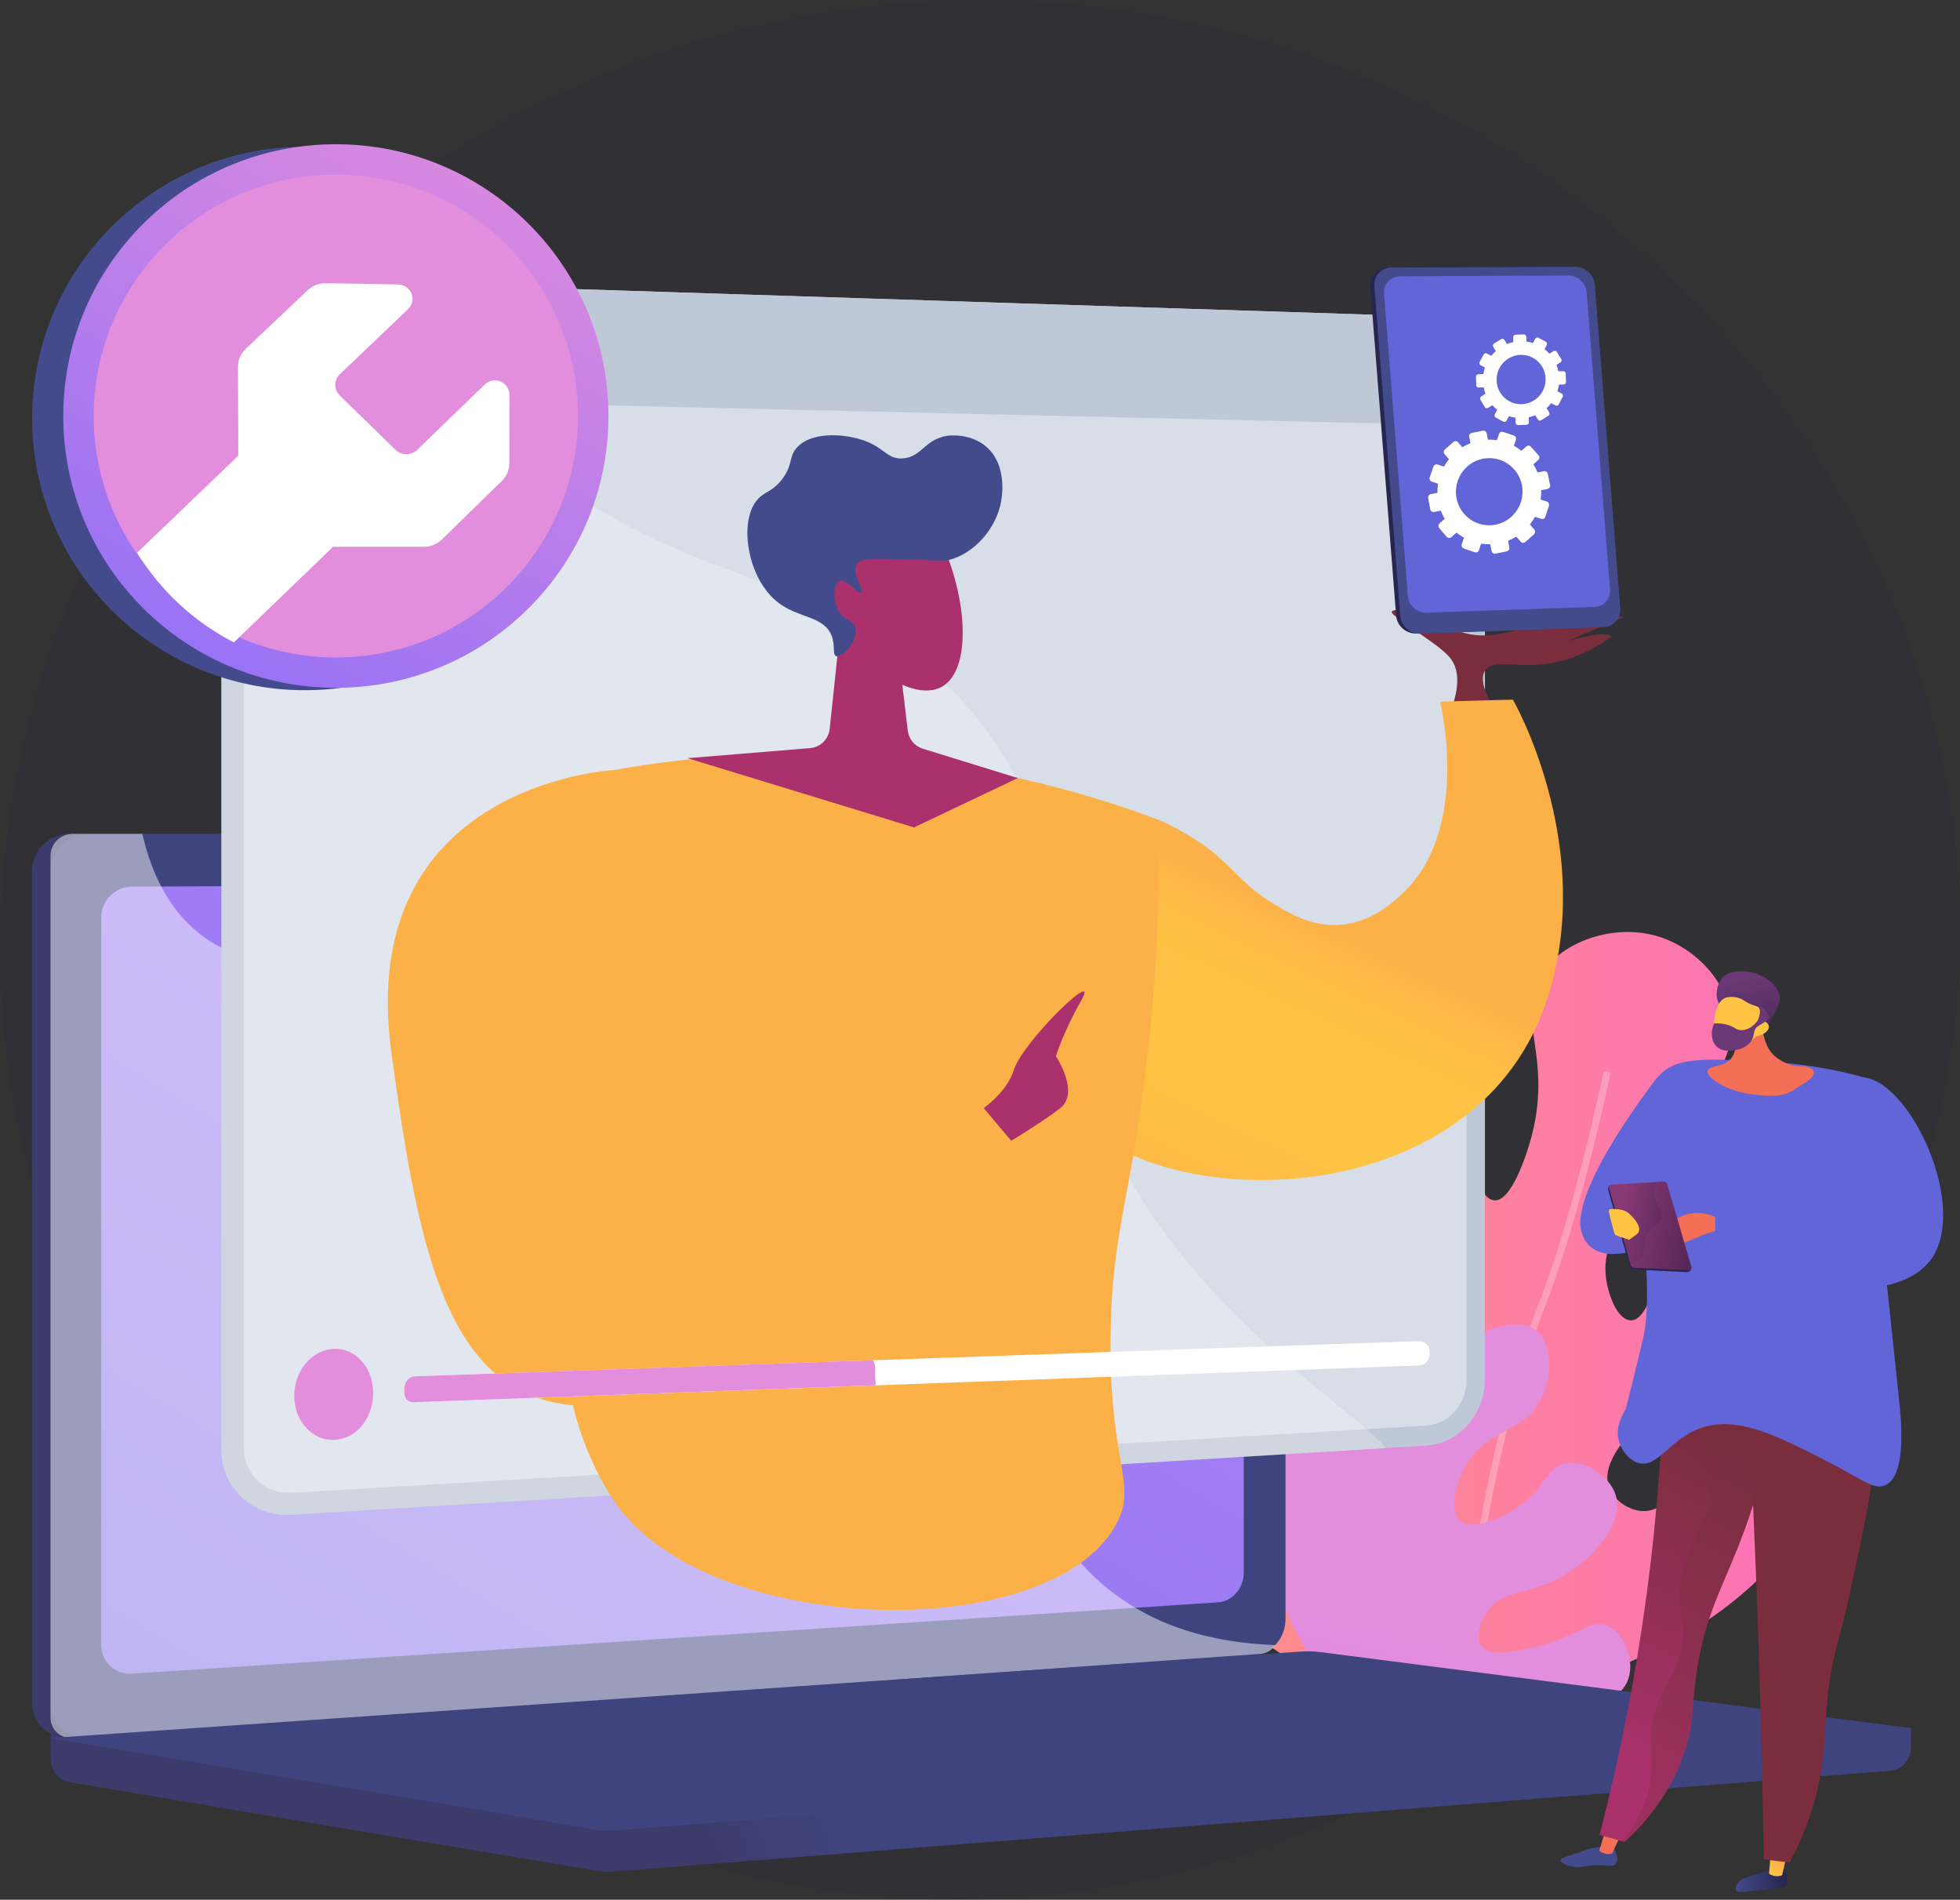
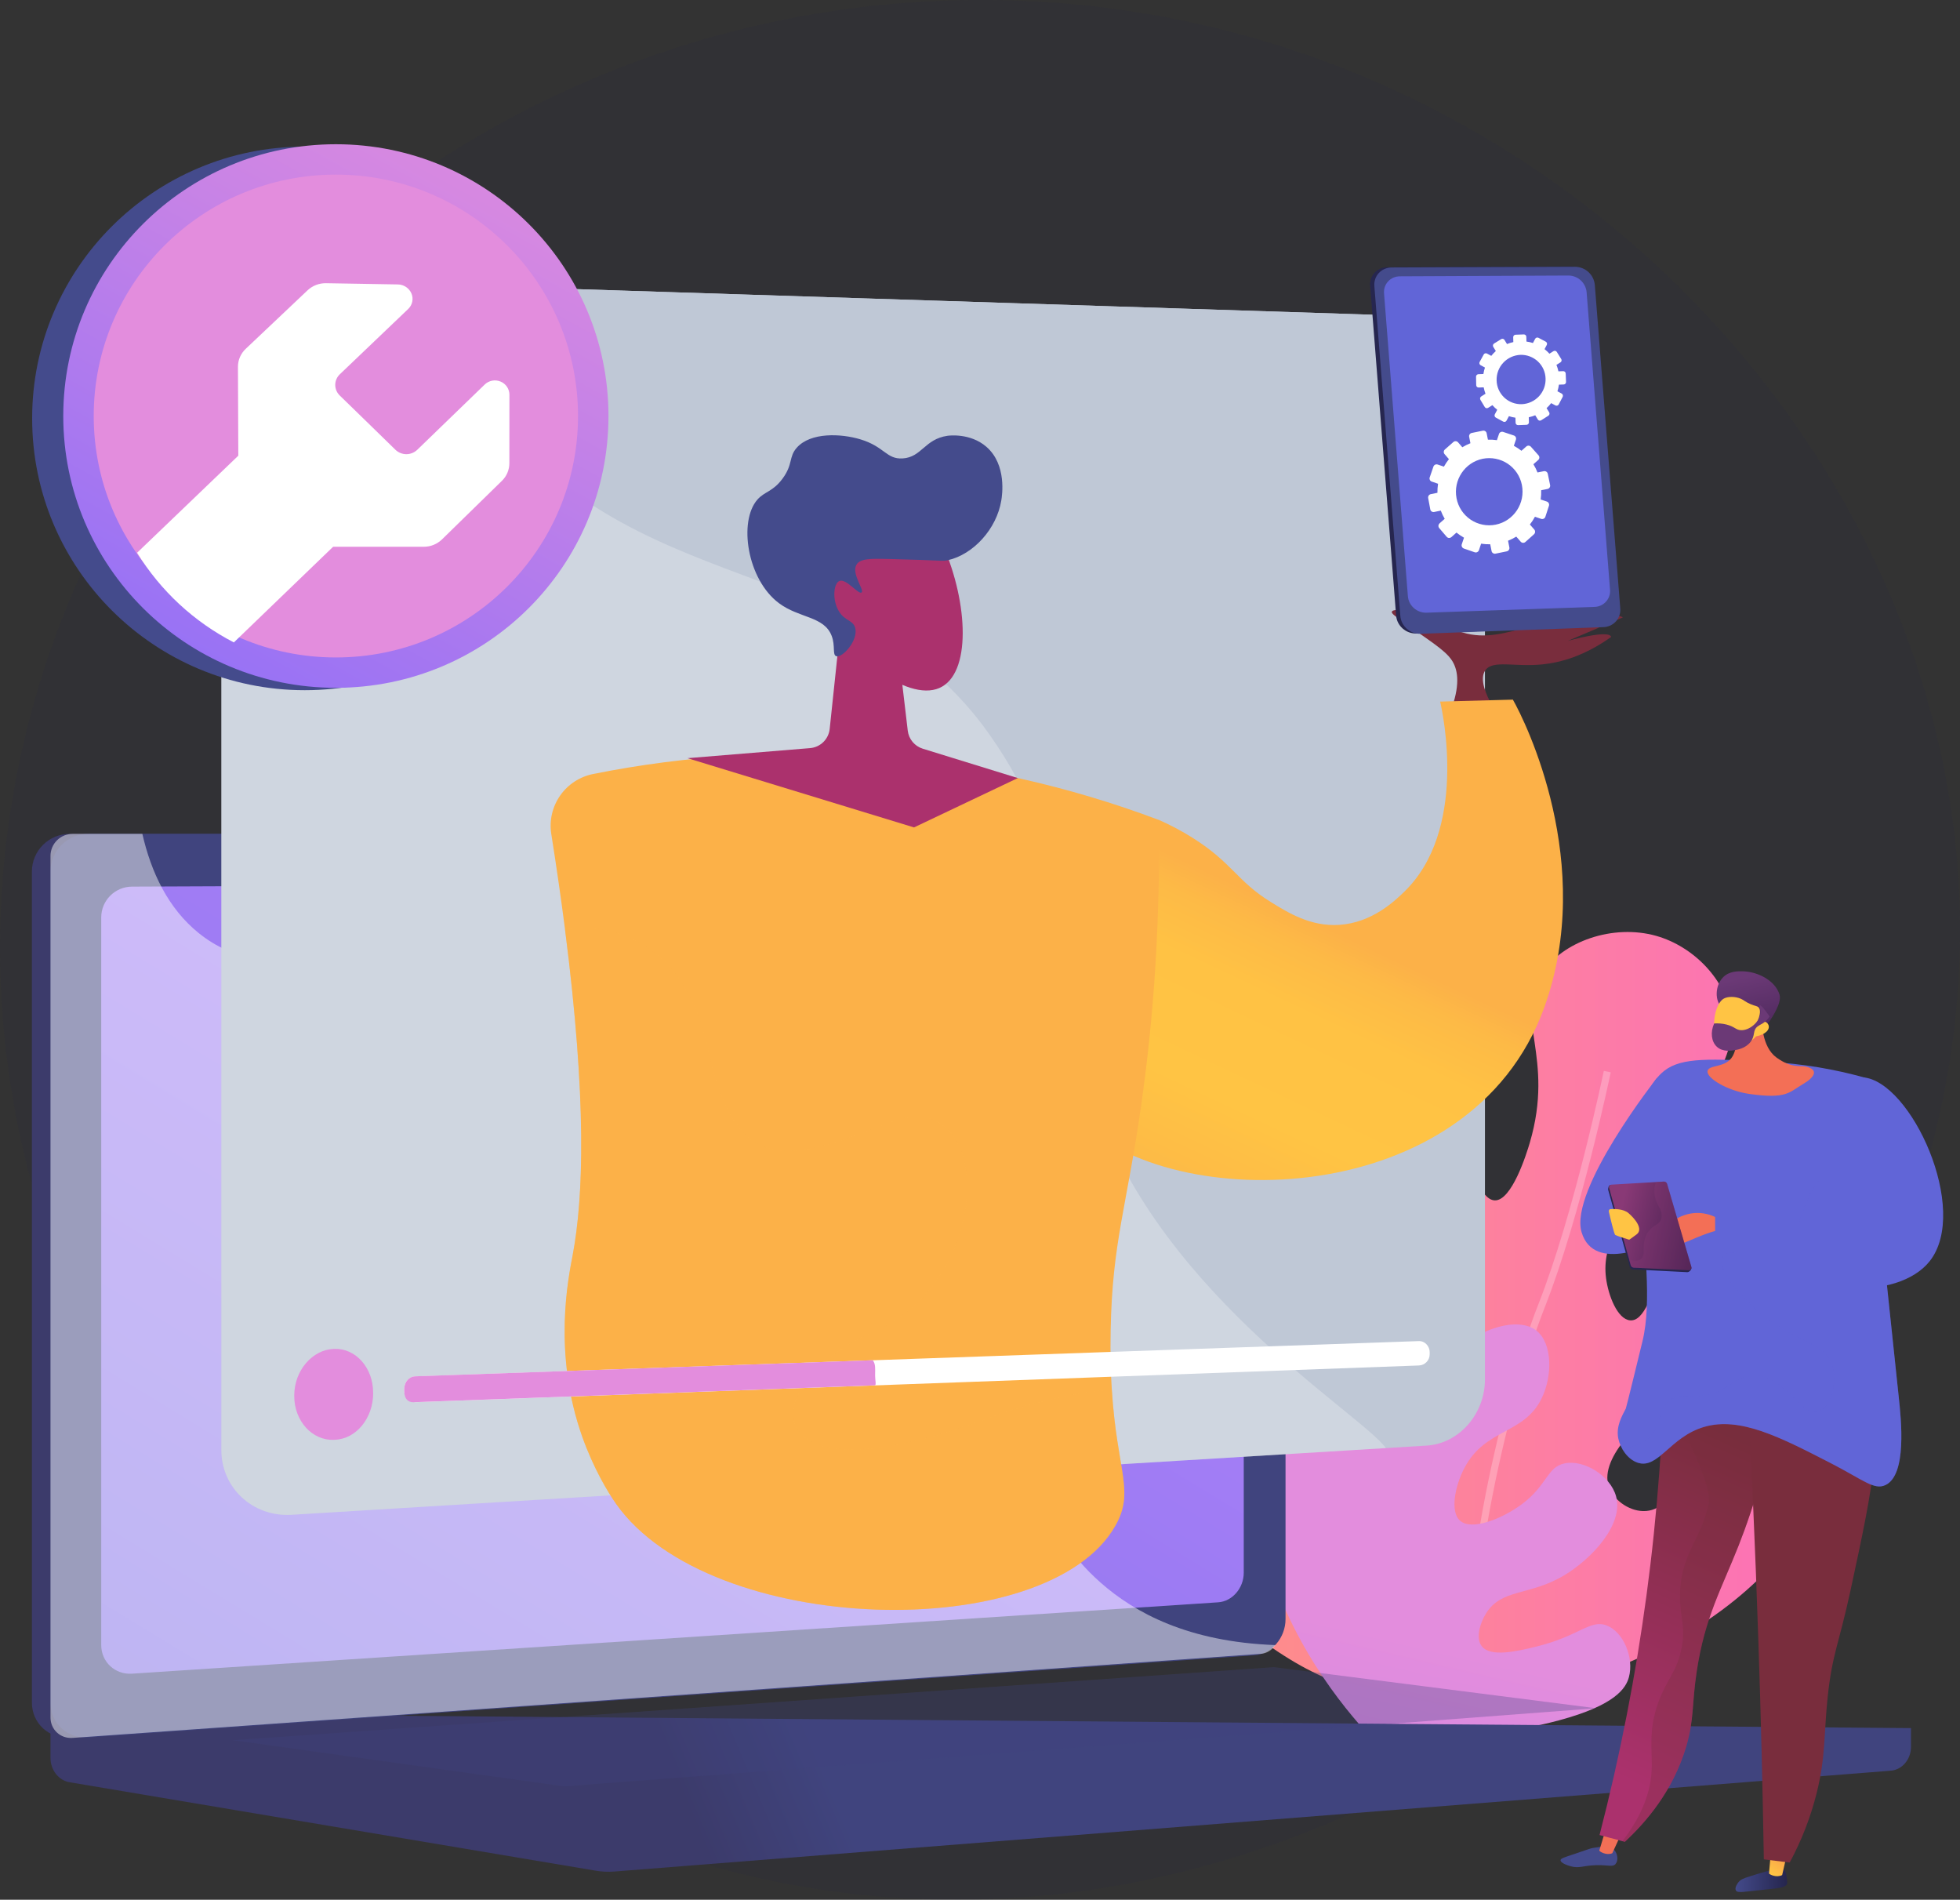
<svg xmlns="http://www.w3.org/2000/svg" width="97" height="94" viewBox="0 0 97 94" fill="none">
  <rect x="0" y="0" width="97" height="94" fill="#333333" stroke="none" />
  <path d="M50.009 0.021C25.177 -0.71 3.669 17.251 0.42 40.815C-3.133 66.581 16.421 89.763 40.484 93.477C70.413 98.095 99.444 71.377 96.838 42.392C94.874 20.554 75.251 0.764 50.009 0.021Z" fill="#26264F" fill-opacity="0.1" />
  <path d="M72.046 84.294C69.982 84.315 67.31 83.981 64.647 82.566C61.766 81.035 57.893 77.707 58.612 75.327C58.88 74.438 59.809 73.615 60.69 73.607C61.989 73.595 62.302 75.37 64.719 77.115C65.166 77.438 67.477 79.105 68.486 78.384C68.987 78.025 69.067 77.148 68.921 76.5C68.496 74.605 66.12 74.52 63.675 72.645C61.196 70.744 58.957 67.242 59.825 64.662C60.324 63.179 61.881 61.904 63 62.124C63.479 62.218 63.807 62.571 65.497 65.491C66.882 67.888 67.207 68.593 67.976 68.764C68.769 68.939 69.939 68.525 70.326 67.729C71.335 65.652 65.948 63.2 64.987 57.726C64.557 55.273 64.898 51.55 67.074 50.565C68.544 49.898 70.779 50.516 71.686 51.834C72.503 53.023 71.731 54.041 72.522 56.804C72.761 57.642 73.255 59.368 73.972 59.395C74.813 59.429 75.543 57.108 75.709 56.543C76.959 52.295 74.913 50.35 76.261 48.222C77.312 46.562 79.847 45.707 81.969 46.308C83.827 46.835 85.424 48.49 85.686 50.334C85.953 52.209 84.533 54.224 81.693 58.256C80.346 60.168 79.255 61.476 79.482 63.236C79.592 64.095 80.044 65.276 80.673 65.331C82.061 65.454 82.24 59.91 85.402 58.775C87.02 58.194 89.156 58.862 90.194 60.27C91.466 61.995 90.956 64.647 89.685 66.131C88.028 68.067 86.043 66.885 82.795 69.097C81.354 70.077 79.132 72.088 79.614 73.544C79.824 74.178 80.562 74.751 81.317 74.769C83.008 74.809 83.315 72.024 85.9 70.581C87.762 69.541 90.452 69.396 91.187 70.429C92.225 71.888 89.344 75.668 87.785 77.364C85.899 79.415 81.373 83.387 72.046 84.294Z" fill="url(#paint0_linear)" />
  <g opacity="0.5">
    <path opacity="0.5" d="M72.785 83.35C72.101 78.782 74.308 69.165 76.128 64.551C77.902 60.055 79.358 53.058 79.373 52.988L79.715 53.058C79.7 53.129 78.238 60.154 76.453 64.678C74.647 69.257 72.454 78.787 73.13 83.299L72.785 83.35Z" fill="white" />
  </g>
  <path d="M67.271 85.322C65.536 83.325 62.927 79.674 62.058 74.557C61.7 72.448 61.001 68.329 63.225 64.524C64.334 62.628 66.787 59.751 68.674 60.349C69.888 60.734 70.781 62.531 70.578 63.976C70.373 65.434 69.176 65.674 68.074 68.215C67.667 69.155 67.204 70.257 67.686 70.813C68.088 71.278 69.078 71.281 69.788 70.915C71.254 70.165 70.609 68.319 72.132 66.818C73.215 65.751 75.124 65.124 76.036 65.838C76.828 66.457 76.845 68.068 76.295 69.192C75.415 70.992 73.516 70.658 72.476 72.631C72.014 73.508 71.746 74.793 72.259 75.245C72.844 75.761 74.374 75.133 75.326 74.42C76.584 73.479 76.554 72.599 77.421 72.411C78.388 72.201 79.694 73.02 79.977 74.03C80.374 75.445 78.743 77.154 77.402 77.953C75.685 78.976 74.306 78.589 73.535 79.846C73.252 80.307 73.022 81.039 73.324 81.445C73.755 82.022 75.097 81.699 75.988 81.484C78.157 80.962 78.69 80.114 79.513 80.428C80.346 80.747 80.876 82.03 80.614 82.988C80.469 83.519 79.964 84.368 77.156 85.122C75.19 85.653 71.858 86.199 67.271 85.322Z" fill="url(#paint1_linear)" />
  <path d="M94.575 85.507L2.499 84.757V86.979C2.499 87.582 2.901 88.095 3.444 88.186L29.481 92.562C29.789 92.614 30.103 92.628 30.415 92.603L93.574 87.614C94.138 87.569 94.574 87.055 94.574 86.435V85.507H94.575Z" fill="url(#paint2_linear)" />
  <path d="M61.161 81.903L3.451 85.969C2.419 86.041 1.579 85.269 1.579 84.242V43.119C1.58 42.625 1.778 42.152 2.129 41.804C2.48 41.455 2.956 41.26 3.451 41.261H61.161C62.012 41.261 62.7 42.013 62.7 42.941V80.115C62.699 81.043 62.012 81.844 61.161 81.903Z" fill="url(#paint3_linear)" />
  <path d="M62.082 81.903L4.371 85.969C3.338 86.041 2.499 85.268 2.499 84.242V43.119C2.5 42.625 2.698 42.152 3.049 41.804C3.4 41.455 3.876 41.26 4.371 41.261H62.082C62.932 41.261 63.621 42.013 63.621 42.941V80.115C63.619 81.043 62.931 81.844 62.082 81.903Z" fill="url(#paint4_linear)" />
  <path d="M60.284 79.283L6.533 82.814C5.693 82.869 5.01 82.234 5.01 81.396V45.393C5.01 44.99 5.171 44.604 5.456 44.319C5.742 44.033 6.129 43.872 6.533 43.87L60.284 43.648C60.986 43.645 61.553 44.262 61.553 45.025V77.817C61.553 78.581 60.986 79.237 60.284 79.283Z" fill="url(#paint5_linear)" />
  <path d="M35.264 42.386C35.264 42.768 34.967 43.078 34.6 43.079C34.233 43.08 33.935 42.773 33.935 42.388C33.935 42.003 34.233 41.695 34.6 41.694C34.967 41.694 35.264 42.003 35.264 42.386Z" fill="white" />
  <g style="mix-blend-mode:soft-light" opacity="0.48">
    <path d="M48.176 70.625C43.727 68.239 40.229 71.262 36.855 68.279C34.808 66.472 35.813 65.122 33.294 62.42C30.505 59.426 28.689 60.433 25.886 57.739C22.341 54.332 24.114 51.682 21.06 49.236C17.356 46.27 13.362 49.015 9.836 46.17C8.315 44.943 7.481 43.158 7.045 41.261H3.594C3.303 41.261 3.025 41.375 2.82 41.58C2.614 41.785 2.499 42.062 2.499 42.352V84.979C2.499 85.581 2.99 86.036 3.594 85.992L62.409 81.831C62.698 81.81 62.954 81.642 63.118 81.399C58.812 81.242 56.167 79.803 54.477 78.316C51.171 75.407 51.743 72.538 48.176 70.625Z" fill="white" />
  </g>
-   <path d="M64.38 81.719L2.499 85.998L29.481 90.532C29.79 90.584 30.103 90.598 30.415 90.573L94.575 85.507L65.365 81.749C65.039 81.707 64.709 81.697 64.38 81.719Z" fill="url(#paint6_linear)" />
  <path style="mix-blend-mode:multiply" opacity="0.3" d="M11.528 86.106L63.047 82.49L78.992 84.525L27.917 88.39L11.528 86.106Z" fill="url(#paint7_linear)" />
  <path d="M70.608 15.659L14.437 13.853C12.518 13.792 10.955 15.273 10.955 17.162V71.743C10.955 73.632 12.518 75.069 14.437 74.952L70.608 71.528C72.203 71.431 73.49 69.966 73.49 68.255V18.848C73.49 17.138 72.203 15.71 70.608 15.659Z" fill="#BFC8D6" />
-   <path d="M14.437 73.865C13.132 73.942 12.07 72.965 12.07 71.681V17.192C12.07 15.909 13.131 14.9 14.437 14.94L70.608 16.653C71.695 16.687 72.573 17.658 72.573 18.824V68.307C72.573 69.473 71.695 70.471 70.608 70.535L14.437 73.865Z" fill="#D8DEE8" />
  <path d="M70.608 15.659L14.437 13.853C12.518 13.792 10.955 15.273 10.955 17.162V19.617L73.49 21.07V18.848C73.49 17.138 72.203 15.71 70.608 15.659Z" fill="#BFC8D6" />
-   <path d="M17.139 17.001C17.139 17.146 17.109 17.29 17.052 17.424C16.995 17.558 16.911 17.679 16.806 17.779C16.701 17.88 16.576 17.959 16.44 18.011C16.304 18.062 16.158 18.086 16.012 18.081C15.389 18.065 14.884 17.553 14.884 16.939C14.884 16.793 14.913 16.649 14.971 16.515C15.028 16.381 15.112 16.26 15.217 16.159C15.323 16.058 15.448 15.979 15.584 15.928C15.721 15.876 15.867 15.853 16.012 15.858C16.636 15.877 17.139 16.388 17.139 17.001Z" fill="white" />
  <path d="M21.064 17.108C21.065 17.253 21.036 17.395 20.98 17.528C20.923 17.661 20.841 17.781 20.737 17.881C20.633 17.982 20.51 18.06 20.375 18.112C20.24 18.163 20.096 18.188 19.952 18.183C19.654 18.174 19.372 18.051 19.163 17.839C18.955 17.628 18.837 17.343 18.835 17.047C18.835 16.902 18.863 16.759 18.92 16.626C18.976 16.493 19.059 16.373 19.164 16.273C19.268 16.172 19.391 16.094 19.527 16.043C19.662 15.991 19.807 15.968 19.951 15.973C20.248 15.982 20.53 16.106 20.737 16.318C20.945 16.529 21.062 16.813 21.064 17.108Z" fill="white" />
  <path d="M24.943 17.215C24.944 17.358 24.916 17.5 24.86 17.631C24.805 17.763 24.723 17.883 24.621 17.982C24.518 18.082 24.396 18.16 24.262 18.212C24.128 18.263 23.986 18.287 23.842 18.283C23.548 18.273 23.268 18.151 23.062 17.94C22.857 17.73 22.741 17.448 22.739 17.154C22.738 17.011 22.767 16.869 22.822 16.738C22.878 16.605 22.959 16.486 23.062 16.386C23.166 16.287 23.288 16.209 23.422 16.157C23.556 16.106 23.699 16.082 23.842 16.087C24.137 16.097 24.415 16.22 24.621 16.43C24.826 16.64 24.941 16.922 24.943 17.215Z" fill="white" />
  <g style="mix-blend-mode:soft-light" opacity="0.5">
    <g style="mix-blend-mode:soft-light" opacity="0.5">
      <path d="M49.01 36.404C42.462 27.028 31.064 30.084 23.811 19.648C22.5 17.76 21.609 15.838 20.998 14.064L14.437 13.853C12.518 13.792 10.955 15.273 10.955 17.162V71.743C10.955 73.632 12.518 75.069 14.437 74.952L68.586 71.652C67.366 69.923 56.701 63.606 53.934 53.651C51.399 44.529 52.948 42.042 49.01 36.404Z" fill="white" />
    </g>
  </g>
  <path d="M82.815 53.186L81.989 53.351C81.989 53.351 77.652 58.868 78.272 60.968C78.891 63.068 81.989 61.461 81.989 61.461L82.815 53.186Z" fill="url(#paint8_linear)" />
  <path d="M88.259 92.469C88.398 92.581 88.424 92.864 88.441 93.048C88.448 93.13 88.452 93.171 88.443 93.201C88.374 93.413 87.964 93.435 87.314 93.501C86.291 93.606 85.987 93.686 85.907 93.535C85.832 93.393 86.013 93.16 86.034 93.135C86.143 92.998 86.278 92.946 86.539 92.862C87.022 92.704 87.348 92.617 87.447 92.589C88.064 92.424 88.168 92.394 88.259 92.469Z" fill="url(#paint9_linear)" />
  <path d="M87.65 91.537L87.548 92.699C87.577 92.755 87.924 92.923 88.198 92.779L88.461 91.637L87.65 91.537Z" fill="url(#paint10_linear)" />
  <path d="M79.893 91.541C80.06 91.725 80.099 92.064 79.953 92.231C79.808 92.397 79.596 92.272 78.987 92.29C78.334 92.309 78.164 92.463 77.721 92.341C77.542 92.291 77.226 92.171 77.231 92.044C77.236 91.955 77.397 91.908 77.934 91.729C78.698 91.474 78.695 91.46 78.858 91.433C79.264 91.368 79.673 91.3 79.893 91.541Z" fill="url(#paint11_linear)" />
  <path d="M79.477 90.483L79.149 91.567C79.174 91.626 79.507 91.82 79.792 91.697L80.278 90.644L79.477 90.483Z" fill="url(#paint12_linear)" />
  <path d="M82.382 66.724C82.33 70.804 82.031 74.877 81.487 78.922C80.949 82.923 80.172 86.889 79.161 90.798L80.413 91.134C81.474 90.149 82.808 88.6 83.453 86.41C83.853 85.051 83.72 84.353 83.974 82.681C84.377 80.02 85.196 78.624 86.042 76.48C86.803 74.551 87.701 71.72 88.183 67.937L82.382 66.724Z" fill="url(#paint13_linear)" />
  <path style="mix-blend-mode:multiply" opacity="0.3" d="M82.072 84.23C82.491 83.077 83.001 82.721 83.228 81.513C83.426 80.458 83.154 80.115 83.145 79.042C83.128 76.902 84.195 76.194 84.55 74.431C84.742 73.476 83.483 71.062 82.326 68.976C82.353 68.207 82.371 67.456 82.381 66.722L88.181 67.935C87.699 71.72 86.8 74.55 86.04 76.478C85.194 78.626 84.376 80.019 83.972 82.68C83.718 84.35 83.851 85.05 83.451 86.409C82.806 88.598 81.47 90.148 80.411 91.132L80.293 91.1C81.361 89.713 81.692 88.535 81.739 87.604C81.79 86.644 81.548 85.671 82.072 84.23Z" fill="url(#paint14_linear)" />
  <path d="M86.401 67.152C86.657 71.789 86.865 76.511 87.026 81.319C87.146 84.926 87.234 88.487 87.292 92.001L88.571 92.159C89.157 91.075 89.605 89.922 89.905 88.727C90.36 86.907 90.255 85.827 90.454 83.941C90.679 81.827 91.004 81.365 91.581 78.696C92.751 73.281 93.335 70.573 92.03 68.888C91.608 68.341 90.28 66.969 86.401 67.152Z" fill="url(#paint15_linear)" />
  <path d="M92.308 53.327C90.774 52.897 89.199 52.635 87.609 52.545C84.69 52.381 83.231 52.306 82.373 52.977C79.716 55.051 82.234 62.465 81.287 66.361C80.49 69.639 80.461 69.696 80.461 69.696C80.273 70.062 79.968 70.571 80.089 71.178C80.185 71.656 80.547 72.203 81.04 72.371C82.062 72.722 82.647 71.092 84.344 70.601C86.116 70.087 88.1 71.108 90.607 72.398C92.203 73.219 92.748 73.743 93.307 73.483C94.384 72.982 94.089 70.239 93.968 69.119C93.491 64.668 92.953 59.456 92.308 53.327Z" fill="url(#paint16_linear)" />
  <path d="M84.983 60.885C85.061 60.868 85.198 60.356 84.859 60.205C83.331 59.526 82.148 60.871 81.99 61.285L81.832 61.699C81.832 61.699 82.591 61.758 83.063 61.6C83.536 61.443 84.356 61.024 84.983 60.885Z" fill="url(#paint17_linear)" />
  <path d="M80.808 62.811L83.497 62.947C83.6 62.953 83.723 62.825 83.698 62.739L82.442 58.688C82.43 58.654 82.408 58.625 82.378 58.605C82.348 58.586 82.312 58.577 82.277 58.58L79.698 58.636C79.614 58.641 79.568 58.806 79.591 58.887L80.659 62.697C80.67 62.729 80.689 62.757 80.716 62.777C80.743 62.797 80.775 62.809 80.808 62.811Z" fill="url(#paint18_linear)" />
  <path d="M80.856 62.725L83.559 62.851C83.661 62.856 83.734 62.783 83.708 62.695L82.502 58.573C82.49 58.539 82.468 58.51 82.438 58.49C82.407 58.47 82.372 58.462 82.336 58.465L79.754 58.617C79.734 58.618 79.715 58.624 79.697 58.633C79.68 58.643 79.665 58.656 79.654 58.672C79.642 58.688 79.635 58.707 79.632 58.726C79.628 58.746 79.63 58.766 79.635 58.785L80.706 62.608C80.716 62.64 80.736 62.669 80.763 62.69C80.79 62.711 80.823 62.723 80.856 62.725Z" fill="url(#paint19_linear)" />
  <path style="mix-blend-mode:multiply" opacity="0.3" d="M82.222 60.267C82.142 60.642 81.804 60.562 81.528 61.015C81.178 61.591 81.513 62.099 81.192 62.31C81.095 62.375 80.929 62.413 80.631 62.336L80.707 62.608C80.718 62.641 80.738 62.669 80.764 62.69C80.791 62.71 80.823 62.722 80.857 62.724L83.559 62.85C83.662 62.855 83.734 62.782 83.709 62.695L82.502 58.573C82.491 58.539 82.469 58.51 82.438 58.49C82.408 58.47 82.372 58.462 82.337 58.465L81.949 58.488C81.897 58.644 81.872 58.809 81.874 58.974C81.887 59.596 82.316 59.828 82.222 60.267Z" fill="url(#paint20_linear)" />
  <path d="M79.625 59.965C79.61 59.9 79.642 59.833 79.69 59.828C79.887 59.814 80.343 59.809 80.595 60.026C80.922 60.309 81.346 60.825 80.989 61.083L80.656 61.326C80.65 61.331 80.642 61.335 80.633 61.337C80.625 61.338 80.616 61.338 80.608 61.336C80.49 61.299 79.992 61.143 79.937 61.105C79.883 61.066 79.697 60.278 79.625 59.965Z" fill="url(#paint21_linear)" />
  <path style="mix-blend-mode:multiply" opacity="0.3" d="M81.865 70.807C82.153 70.309 82.141 69.556 82.774 69.201C83.143 68.995 83.43 69.091 83.93 69.078C85.422 69.038 85.709 68.103 86.739 68.049C88.337 67.965 89.105 70.132 90.002 69.819C90.588 69.615 90.965 68.447 90.663 67.555C90.241 66.311 88.796 66.481 86.904 64.796C86.094 64.076 84.933 62.775 85.252 62.202C85.587 61.601 87.176 62.483 88.35 61.585C89.034 61.061 88.947 60.413 89.506 59.238C89.809 58.602 90.919 56.947 92.57 55.831C93.1 60.89 93.556 65.288 93.967 69.12C94.087 70.24 94.383 72.984 93.306 73.484C92.747 73.743 92.202 73.22 90.606 72.399C88.098 71.108 86.115 70.088 84.343 70.602C82.647 71.093 82.061 72.723 81.038 72.372C80.719 72.263 80.457 71.993 80.283 71.687C81.196 71.523 81.647 71.183 81.865 70.807Z" fill="url(#paint22_linear)" />
  <path d="M87.19 50.331C87.189 50.552 87.179 51.794 87.923 52.331C88.675 52.873 89.109 52.71 89.391 52.78C90.044 52.941 89.775 53.325 89.22 53.647C88.547 54.041 88.431 54.389 86.592 54.131C85.467 53.973 84.443 53.333 84.506 52.996C84.569 52.66 85.418 52.863 85.753 52.251C85.986 51.825 86 51.198 85.691 50.697C85.99 50.138 86.891 50.889 87.19 50.331Z" fill="url(#paint23_linear)" />
  <path d="M85.076 49.67C84.865 49.284 84.939 48.674 85.298 48.334C85.605 48.042 86.024 48.055 86.273 48.061C86.997 48.084 87.851 48.511 88.067 49.21C88.195 49.624 87.676 50.369 87.592 50.505C87.497 50.658 87.36 50.696 87.223 50.801C87.033 50.948 86.734 51.183 86.246 51.577C86.23 51.406 86.2 51.237 86.155 51.072C86.097 50.857 86.011 50.651 85.901 50.458C85.597 49.952 85.277 50.036 85.076 49.67Z" fill="url(#paint24_linear)" />
  <path d="M86.904 51.282C86.904 51.282 86.323 51.978 85.402 51.781C84.576 51.605 84.729 49.724 85.32 49.406C85.517 49.3 85.881 49.298 86.158 49.421C86.322 49.493 86.369 49.573 86.639 49.686C86.888 49.791 86.966 49.773 87.034 49.85C87.119 49.947 87.162 50.157 86.918 50.679C87.101 50.543 87.301 50.509 87.427 50.592C87.469 50.624 87.502 50.667 87.522 50.716C87.607 50.946 87.372 51.189 86.904 51.282Z" fill="url(#paint25_linear)" />
  <path d="M87.087 49.744C87.043 49.768 87.143 49.936 87.121 50.149C87.079 50.562 86.589 50.994 86.157 50.973C85.902 50.961 85.855 50.8 85.446 50.695C85.246 50.645 85.04 50.627 84.834 50.641C84.637 51.073 84.694 51.54 84.965 51.792C85.257 52.065 85.692 51.989 85.875 51.958C85.996 51.937 86.388 51.87 86.632 51.558C86.887 51.233 86.719 50.99 86.987 50.785C87.124 50.682 87.284 50.651 87.469 50.438C87.509 50.393 87.545 50.344 87.577 50.293C87.395 50.034 87.153 49.709 87.087 49.744Z" fill="url(#paint26_linear)" />
  <path d="M90.044 54.584C90.489 53.91 91.378 53.249 92.192 53.307C94.574 53.478 97.51 59.874 95.497 62.407C93.96 64.34 89.213 64.434 84.881 61.089V59.977C87.013 60.349 88.78 60.596 90.085 60.76C90.899 60.862 91.711 60.954 91.862 60.636C92.09 60.155 90.459 59.467 89.837 57.67C89.754 57.426 89.206 55.851 90.044 54.584Z" fill="url(#paint27_linear)" />
  <path d="M15.082 34.151C22.533 34.151 28.573 28.13 28.573 20.703C28.573 13.276 22.533 7.255 15.082 7.255C7.631 7.255 1.591 13.276 1.591 20.703C1.591 28.13 7.631 34.151 15.082 34.151Z" fill="url(#paint28_linear)" />
  <path d="M16.622 34.033C24.073 34.033 30.113 28.012 30.113 20.585C30.113 13.158 24.073 7.137 16.622 7.137C9.171 7.137 3.131 13.158 3.131 20.585C3.131 28.012 9.171 34.033 16.622 34.033Z" fill="url(#paint29_linear)" />
  <path d="M16.622 32.531C23.24 32.531 28.606 27.182 28.606 20.585C28.606 13.988 23.24 8.64 16.622 8.64C10.003 8.64 4.638 13.988 4.638 20.585C4.638 27.182 10.003 32.531 16.622 32.531Z" fill="url(#paint30_linear)" />
  <path d="M25.211 19.532L25.208 22.926C25.207 23.088 25.174 23.247 25.111 23.396C25.048 23.544 24.956 23.679 24.84 23.791L21.875 26.689C21.633 26.924 21.31 27.055 20.973 27.054H16.486C16.486 27.054 13.403 30.02 11.574 31.787C9.602 30.77 7.946 29.236 6.785 27.35C8.632 25.583 11.794 22.547 11.794 22.547L11.776 18.147C11.776 17.981 11.81 17.816 11.876 17.664C11.943 17.511 12.039 17.374 12.161 17.26L15.224 14.362C15.471 14.132 15.799 14.007 16.137 14.013L19.691 14.074C19.834 14.076 19.973 14.119 20.093 14.198C20.212 14.277 20.305 14.389 20.362 14.52C20.417 14.649 20.431 14.791 20.402 14.927C20.374 15.064 20.305 15.189 20.204 15.286L16.817 18.52C16.746 18.588 16.689 18.669 16.65 18.76C16.611 18.85 16.591 18.948 16.591 19.046C16.591 19.144 16.611 19.242 16.65 19.332C16.689 19.423 16.746 19.504 16.817 19.572L18.03 20.753L18.364 21.078L19.57 22.255C19.714 22.394 19.908 22.472 20.109 22.473C20.31 22.473 20.504 22.396 20.649 22.257L23.991 19.024C24.093 18.927 24.221 18.861 24.36 18.835C24.498 18.81 24.641 18.825 24.771 18.879C24.902 18.932 25.013 19.023 25.091 19.139C25.169 19.255 25.211 19.392 25.211 19.532Z" fill="white" />
  <path d="M71.856 35.007C72.29 33.761 72.115 33.078 71.856 32.68C71.494 32.126 70.664 31.666 69.132 30.547C69.032 30.474 68.859 30.342 68.881 30.271C68.935 30.093 69.77 30.185 70.494 30.547C71.546 31.071 71.765 31.111 72.39 31.297C73.495 31.625 74.466 31.351 75.942 30.935C76.784 30.697 77.599 30.372 78.374 29.965C78.374 29.965 79.444 29.48 79.736 29.965L78.18 30.741C78.18 30.741 79.541 30.159 80.32 30.547L77.596 31.71C77.596 31.71 79.639 31.129 79.736 31.517C78.408 32.461 77.237 32.783 76.332 32.874C74.937 33.015 73.888 32.636 73.51 33.165C73.206 33.592 73.522 34.353 73.9 35.006H71.857L71.856 35.007Z" fill="url(#paint31_linear)" />
  <path d="M53.568 44.122C54.782 42.31 56.27 41.224 57.351 40.569C57.93 40.824 58.488 41.12 59.023 41.456C60.994 42.698 61.212 43.592 62.883 44.627C63.77 45.175 64.869 45.854 66.279 45.763C67.903 45.656 69.016 44.586 69.478 44.142C72.651 41.091 71.41 35.312 71.273 34.715L74.872 34.618C75.503 35.722 78.981 42.755 76.428 49.842C72.773 59.991 57.902 60.078 53.406 55.406C50.729 52.625 50.745 48.338 53.568 44.122Z" fill="url(#paint32_linear)" />
  <path d="M54.966 65.835C54.945 66.966 54.97 67.932 55.024 68.767C55.281 72.837 56.167 73.772 55.203 75.484C51.864 81.41 35.146 81.002 30.49 74.412C30.085 73.838 29.371 72.65 28.82 71.103C27.334 66.92 28.143 63.166 28.341 62.104C28.879 59.248 29.052 54.473 27.961 45.977C27.774 44.518 27.549 42.949 27.282 41.26C27.178 40.595 27.336 39.914 27.723 39.362C28.11 38.81 28.696 38.428 29.359 38.297C38.718 36.418 48.419 37.206 57.349 40.571C57.436 46.596 56.947 51.376 56.49 54.6C55.76 59.766 55.048 61.415 54.966 65.835Z" fill="url(#paint33_linear)" />
  <path d="M41.655 30.446L41.061 36.069C41.035 36.316 40.923 36.545 40.746 36.718C40.568 36.891 40.336 36.997 40.088 37.017L34.024 37.515L45.234 40.941L50.372 38.499L45.668 37.046C45.471 36.985 45.296 36.868 45.164 36.71C45.032 36.552 44.949 36.359 44.925 36.155L44.515 32.682L41.655 30.446Z" fill="url(#paint34_linear)" />
  <path d="M40.56 29.573C41.796 32.399 44.888 34.738 46.486 34.044C48.084 33.351 47.913 29.834 46.678 27.008C45.442 24.182 43.076 23.104 41.479 23.798C39.882 24.492 39.324 26.746 40.56 29.573Z" fill="url(#paint35_linear)" />
  <path d="M42.638 29.316C42.482 29.432 41.874 28.6 41.536 28.75C41.252 28.875 41.175 29.691 41.52 30.25C41.813 30.727 42.204 30.679 42.318 31.05C42.505 31.662 41.689 32.575 41.383 32.467C41.187 32.399 41.349 31.962 41.159 31.463C40.784 30.483 39.555 30.596 38.551 29.846C36.972 28.667 36.542 25.796 37.483 24.721C37.841 24.312 38.242 24.34 38.728 23.683C39.255 22.97 39.025 22.613 39.43 22.155C40.117 21.378 41.625 21.451 42.579 21.738C43.778 22.099 43.865 22.73 44.667 22.683C45.618 22.628 45.755 21.729 46.889 21.563C46.954 21.553 48.012 21.415 48.809 22.101C49.844 22.992 49.59 24.543 49.554 24.763C49.325 26.168 48.174 27.436 46.902 27.721C46.634 27.781 46.688 27.724 43.992 27.659C43.103 27.637 42.563 27.631 42.385 27.943C42.126 28.396 42.795 29.199 42.638 29.316Z" fill="url(#paint36_linear)" />
  <path style="mix-blend-mode:multiply" opacity="0.4" d="M55.203 75.484C51.865 81.41 35.147 81.002 30.491 74.412C30.086 73.838 29.372 72.65 28.821 71.103C27.335 66.92 28.144 63.166 28.342 62.104C28.88 59.248 29.053 54.473 27.962 45.977C28.167 45.949 28.374 45.933 28.58 45.931C28.58 45.931 33.612 45.351 35.031 51.866C36.45 58.381 39.044 57.469 44.091 55.514C49.139 53.559 49.368 63.171 43.299 65.856C37.23 68.54 37.228 74.476 48.712 70.236C51.099 69.355 53.21 68.895 55.023 68.765C55.282 72.835 56.166 73.77 55.203 75.484Z" fill="url(#paint37_linear)" />
-   <path d="M47.827 55.469C47.949 55.278 49.705 54.409 50.166 52.96C50.626 51.512 54.455 47.837 53.532 49.463C52.608 51.088 52.256 52.263 52.256 52.263C52.256 52.263 53.461 54.056 52.469 54.833C51.476 55.61 49.385 56.846 49.385 56.846C49.385 56.846 46.444 57.623 47.827 55.469Z" fill="url(#paint38_linear)" />
-   <path d="M30.363 38.106C30.363 38.106 17.57 38.754 19.366 52.046C21.162 65.338 23.103 72.946 35.742 68.105C48.382 63.263 50.871 57.423 50.871 57.423L47.644 53.6C47.644 53.6 34.7 61.285 32.846 57.423C30.991 53.56 36.728 37.914 30.363 38.106Z" fill="url(#paint39_linear)" />
  <path d="M68.673 13.218L77.745 13.184C77.99 13.187 78.225 13.28 78.405 13.446C78.585 13.611 78.697 13.838 78.719 14.081L79.978 30.083C79.989 30.2 79.976 30.317 79.939 30.427C79.902 30.538 79.843 30.64 79.766 30.728C79.688 30.815 79.593 30.886 79.487 30.935C79.381 30.984 79.266 31.012 79.149 31.015L70.1 31.345C69.585 31.363 69.135 30.97 69.094 30.462L67.809 14.14C67.77 13.632 68.157 13.22 68.673 13.218Z" fill="url(#paint40_linear)" />
  <path d="M68.881 13.235L77.953 13.201C78.198 13.204 78.433 13.297 78.613 13.462C78.793 13.627 78.904 13.854 78.927 14.096L80.186 30.099C80.197 30.215 80.184 30.332 80.147 30.443C80.11 30.554 80.051 30.656 79.974 30.744C79.896 30.831 79.801 30.901 79.695 30.951C79.589 31 79.474 31.027 79.357 31.031L70.308 31.36C69.793 31.379 69.343 30.985 69.302 30.477L68.017 14.156C67.978 13.649 68.365 13.237 68.881 13.235Z" fill="url(#paint41_linear)" />
  <path d="M69.289 13.672L77.625 13.633C77.85 13.635 78.066 13.721 78.232 13.873C78.397 14.025 78.5 14.232 78.521 14.456L79.68 29.174C79.689 29.281 79.677 29.388 79.644 29.49C79.61 29.592 79.556 29.686 79.484 29.766C79.412 29.847 79.325 29.911 79.228 29.956C79.13 30.002 79.024 30.026 78.916 30.029L70.599 30.316C70.127 30.332 69.713 29.968 69.676 29.503L68.496 14.516C68.46 14.052 68.814 13.672 69.289 13.672Z" fill="url(#paint42_linear)" />
  <path d="M72.708 21.61L72.771 21.931C72.632 21.985 72.498 22.052 72.371 22.13L72.157 21.884C72.143 21.868 72.126 21.855 72.107 21.846C72.088 21.837 72.067 21.831 72.046 21.83C72.025 21.829 72.004 21.831 71.984 21.838C71.963 21.845 71.945 21.856 71.929 21.87L71.507 22.241C71.475 22.269 71.455 22.309 71.452 22.352C71.448 22.395 71.463 22.437 71.491 22.47L71.707 22.719C71.614 22.835 71.531 22.96 71.459 23.09L71.145 22.984C71.105 22.971 71.06 22.974 71.022 22.994C70.984 23.013 70.954 23.046 70.94 23.087L70.756 23.621C70.748 23.641 70.745 23.663 70.746 23.684C70.748 23.705 70.753 23.726 70.762 23.745C70.772 23.765 70.784 23.782 70.8 23.796C70.816 23.811 70.835 23.822 70.855 23.828L71.169 23.936C71.146 24.084 71.136 24.233 71.138 24.383L70.809 24.451C70.766 24.46 70.729 24.485 70.705 24.522C70.681 24.558 70.672 24.602 70.68 24.645L70.784 25.203C70.788 25.225 70.796 25.245 70.807 25.263C70.819 25.281 70.834 25.296 70.852 25.308C70.87 25.32 70.89 25.329 70.911 25.333C70.932 25.337 70.953 25.337 70.975 25.333L71.304 25.265C71.357 25.405 71.421 25.541 71.498 25.671L71.244 25.895C71.212 25.925 71.192 25.965 71.188 26.009C71.185 26.053 71.199 26.096 71.227 26.13L71.597 26.562C71.611 26.578 71.628 26.592 71.647 26.601C71.666 26.611 71.688 26.617 71.709 26.618C71.731 26.619 71.752 26.616 71.773 26.61C71.793 26.602 71.812 26.591 71.828 26.577L72.081 26.352C72.198 26.447 72.322 26.532 72.453 26.605L72.344 26.928C72.329 26.97 72.332 27.016 72.351 27.056C72.37 27.095 72.405 27.126 72.446 27.141L72.984 27.327C73.005 27.334 73.026 27.336 73.048 27.335C73.07 27.333 73.091 27.328 73.111 27.318C73.13 27.308 73.147 27.294 73.162 27.278C73.176 27.261 73.186 27.242 73.193 27.221L73.3 26.901C73.45 26.924 73.6 26.934 73.751 26.931L73.817 27.263C73.82 27.284 73.829 27.305 73.84 27.323C73.852 27.341 73.868 27.357 73.886 27.369C73.904 27.381 73.924 27.39 73.946 27.394C73.967 27.399 73.989 27.399 74.01 27.395L74.569 27.281C74.612 27.272 74.65 27.246 74.674 27.209C74.698 27.172 74.707 27.127 74.698 27.084L74.633 26.755C74.774 26.699 74.911 26.631 75.04 26.552L75.258 26.802C75.272 26.818 75.289 26.832 75.309 26.842C75.328 26.851 75.349 26.857 75.371 26.859C75.393 26.86 75.415 26.857 75.435 26.85C75.456 26.843 75.475 26.832 75.491 26.817L75.917 26.436C75.949 26.406 75.969 26.364 75.971 26.321C75.974 26.277 75.959 26.233 75.93 26.2L75.713 25.952C75.808 25.832 75.892 25.704 75.964 25.569L76.272 25.674C76.293 25.681 76.314 25.684 76.336 25.682C76.357 25.681 76.379 25.675 76.398 25.665C76.417 25.656 76.434 25.642 76.448 25.626C76.463 25.609 76.473 25.59 76.48 25.57L76.657 25.027C76.671 24.985 76.667 24.94 76.648 24.901C76.628 24.861 76.594 24.831 76.552 24.817L76.247 24.715C76.269 24.563 76.277 24.41 76.272 24.257L76.587 24.193C76.609 24.189 76.629 24.18 76.646 24.168C76.664 24.156 76.68 24.14 76.691 24.122C76.703 24.104 76.711 24.084 76.715 24.063C76.719 24.042 76.719 24.02 76.714 23.999L76.599 23.443C76.59 23.4 76.565 23.363 76.529 23.339C76.492 23.315 76.448 23.306 76.405 23.314L76.091 23.378C76.036 23.237 75.968 23.101 75.888 22.971L76.128 22.759C76.16 22.73 76.179 22.69 76.182 22.647C76.184 22.604 76.17 22.561 76.141 22.529L75.765 22.106C75.751 22.09 75.734 22.077 75.715 22.068C75.695 22.058 75.675 22.053 75.653 22.052C75.632 22.05 75.611 22.053 75.59 22.06C75.57 22.067 75.552 22.078 75.536 22.092L75.296 22.305C75.178 22.212 75.052 22.129 74.92 22.057L75.023 21.753C75.036 21.712 75.033 21.668 75.014 21.629C74.994 21.591 74.961 21.562 74.92 21.548L74.39 21.371C74.37 21.364 74.348 21.361 74.327 21.363C74.306 21.364 74.285 21.37 74.266 21.38C74.247 21.389 74.23 21.402 74.216 21.418C74.202 21.434 74.191 21.453 74.185 21.473L74.082 21.78C73.935 21.758 73.786 21.75 73.637 21.755L73.574 21.437C73.57 21.416 73.562 21.396 73.55 21.379C73.538 21.361 73.523 21.346 73.505 21.334C73.488 21.323 73.468 21.315 73.447 21.311C73.426 21.306 73.405 21.306 73.384 21.311L72.837 21.422C72.795 21.43 72.758 21.455 72.734 21.49C72.71 21.525 72.7 21.568 72.708 21.61ZM72.083 24.65C71.912 23.752 72.492 22.881 73.38 22.7C73.592 22.658 73.811 22.658 74.023 22.7C74.236 22.742 74.438 22.825 74.618 22.945C74.798 23.066 74.952 23.22 75.072 23.399C75.192 23.579 75.275 23.781 75.317 23.992C75.5 24.894 74.921 25.778 74.023 25.96C73.81 26.003 73.589 26.003 73.376 25.96C73.162 25.917 72.959 25.832 72.778 25.71C72.598 25.588 72.443 25.431 72.324 25.249C72.205 25.067 72.123 24.864 72.083 24.65Z" fill="white" />
  <path d="M74.888 16.688L74.894 16.927C74.787 16.949 74.683 16.982 74.581 17.023L74.456 16.818C74.447 16.805 74.437 16.794 74.424 16.785C74.411 16.776 74.397 16.769 74.382 16.765C74.367 16.762 74.351 16.762 74.335 16.764C74.32 16.767 74.305 16.772 74.292 16.781L73.941 16.998C73.914 17.015 73.895 17.042 73.888 17.072C73.88 17.103 73.885 17.136 73.902 17.163L74.028 17.369C73.946 17.442 73.871 17.522 73.803 17.608L73.589 17.493C73.561 17.478 73.528 17.475 73.498 17.485C73.467 17.494 73.442 17.515 73.427 17.543L73.228 17.908C73.221 17.922 73.216 17.937 73.214 17.953C73.212 17.968 73.213 17.984 73.218 17.999C73.222 18.014 73.23 18.028 73.24 18.04C73.249 18.053 73.261 18.063 73.275 18.07L73.49 18.186C73.455 18.29 73.43 18.398 73.413 18.506L73.166 18.515C73.134 18.517 73.104 18.53 73.082 18.554C73.06 18.577 73.048 18.608 73.049 18.64L73.057 19.058C73.057 19.073 73.06 19.089 73.067 19.104C73.073 19.118 73.082 19.131 73.093 19.142C73.105 19.153 73.118 19.161 73.133 19.167C73.148 19.173 73.163 19.175 73.179 19.175L73.427 19.166C73.448 19.274 73.478 19.38 73.517 19.483L73.306 19.616C73.279 19.633 73.26 19.66 73.252 19.691C73.244 19.723 73.249 19.756 73.266 19.784L73.481 20.141C73.49 20.155 73.501 20.167 73.513 20.176C73.526 20.185 73.541 20.192 73.556 20.196C73.572 20.199 73.588 20.2 73.603 20.197C73.619 20.195 73.634 20.189 73.647 20.18L73.859 20.047C73.931 20.13 74.011 20.207 74.098 20.276L73.98 20.497C73.964 20.525 73.96 20.559 73.969 20.59C73.978 20.621 73.999 20.647 74.028 20.663L74.395 20.862C74.409 20.87 74.425 20.875 74.441 20.876C74.457 20.878 74.473 20.876 74.488 20.871C74.503 20.866 74.517 20.858 74.53 20.848C74.542 20.838 74.552 20.825 74.559 20.811L74.676 20.592C74.781 20.627 74.889 20.652 74.999 20.668L75.006 20.916C75.006 20.932 75.01 20.948 75.016 20.963C75.022 20.977 75.032 20.991 75.043 21.002C75.055 21.013 75.069 21.021 75.084 21.027C75.099 21.033 75.115 21.036 75.13 21.035L75.549 21.02C75.582 21.019 75.612 21.004 75.634 20.98C75.656 20.957 75.668 20.925 75.666 20.893L75.659 20.646C75.768 20.623 75.876 20.59 75.979 20.548L76.106 20.756C76.115 20.77 76.126 20.782 76.138 20.791C76.151 20.8 76.166 20.807 76.181 20.811C76.197 20.814 76.213 20.815 76.229 20.812C76.245 20.809 76.26 20.804 76.273 20.795L76.628 20.57C76.656 20.552 76.675 20.524 76.682 20.492C76.689 20.46 76.684 20.427 76.666 20.399L76.539 20.195C76.622 20.119 76.698 20.036 76.767 19.947L76.978 20.061C76.992 20.068 77.008 20.073 77.023 20.074C77.039 20.076 77.055 20.074 77.07 20.07C77.086 20.065 77.1 20.057 77.112 20.047C77.124 20.037 77.134 20.024 77.141 20.01L77.336 19.638C77.351 19.609 77.354 19.576 77.344 19.545C77.335 19.514 77.314 19.488 77.286 19.473L77.077 19.361C77.111 19.254 77.136 19.144 77.151 19.032L77.387 19.024C77.403 19.023 77.418 19.02 77.433 19.013C77.447 19.006 77.46 18.997 77.471 18.985C77.482 18.974 77.49 18.96 77.496 18.945C77.501 18.93 77.503 18.914 77.503 18.899L77.486 18.481C77.485 18.449 77.471 18.419 77.448 18.397C77.425 18.376 77.394 18.364 77.362 18.365L77.126 18.373C77.103 18.264 77.07 18.157 77.028 18.054L77.228 17.929C77.254 17.912 77.273 17.885 77.281 17.854C77.288 17.823 77.282 17.791 77.265 17.764L77.046 17.413C77.037 17.4 77.026 17.388 77.014 17.379C77.001 17.37 76.987 17.364 76.971 17.36C76.956 17.357 76.94 17.356 76.925 17.359C76.909 17.361 76.894 17.367 76.881 17.375L76.681 17.501C76.607 17.419 76.526 17.343 76.439 17.276L76.55 17.067C76.564 17.039 76.568 17.007 76.558 16.976C76.549 16.946 76.528 16.921 76.5 16.906L76.138 16.714C76.124 16.706 76.109 16.702 76.093 16.701C76.077 16.699 76.062 16.701 76.047 16.705C76.032 16.71 76.018 16.717 76.006 16.727C75.994 16.737 75.984 16.75 75.976 16.763L75.865 16.972C75.76 16.939 75.653 16.915 75.544 16.9L75.537 16.662C75.537 16.646 75.533 16.631 75.527 16.617C75.52 16.602 75.511 16.59 75.5 16.579C75.489 16.569 75.475 16.56 75.46 16.555C75.446 16.549 75.43 16.547 75.415 16.547L75.004 16.562C74.988 16.563 74.973 16.566 74.958 16.573C74.944 16.579 74.93 16.589 74.92 16.601C74.909 16.612 74.9 16.626 74.895 16.641C74.889 16.656 74.887 16.672 74.888 16.688ZM74.067 18.815C74.059 18.494 74.177 18.182 74.397 17.947C74.617 17.712 74.921 17.572 75.243 17.558C75.402 17.553 75.561 17.579 75.71 17.636C75.858 17.692 75.995 17.776 76.111 17.885C76.227 17.994 76.32 18.124 76.385 18.269C76.45 18.414 76.486 18.57 76.49 18.728C76.503 19.052 76.386 19.368 76.166 19.606C75.945 19.844 75.639 19.985 75.314 19.999C75.154 20.004 74.995 19.978 74.845 19.921C74.695 19.864 74.558 19.778 74.442 19.668C74.326 19.557 74.233 19.425 74.168 19.279C74.104 19.133 74.069 18.975 74.067 18.815H74.067Z" fill="white" />
  <path d="M70.754 66.917V67.012C70.754 67.154 70.699 67.292 70.6 67.394C70.501 67.498 70.366 67.558 70.223 67.564L20.581 69.381C20.3 69.391 20.006 69.201 20.006 68.839V68.737C20.006 68.374 20.255 68.112 20.536 68.102L70.234 66.357C70.484 66.349 70.754 66.576 70.754 66.917Z" fill="white" />
  <path d="M18.468 68.937C18.468 70.168 17.63 71.198 16.581 71.239L16.512 71.243C15.46 71.283 14.562 70.316 14.562 69.08V69.049C14.562 67.813 15.464 66.78 16.516 66.745L16.555 66.743C17.604 66.709 18.466 67.676 18.466 68.907V68.937H18.468Z" fill="url(#paint43_linear)" />
  <path d="M43.309 68.022V68.069C43.309 68.274 43.375 68.545 43.297 68.547L20.47 69.383C20.189 69.393 20.005 69.2 20.005 68.838V68.735C20.005 68.373 20.254 68.111 20.535 68.101L43.194 67.304C43.344 67.508 43.309 67.73 43.309 68.022Z" fill="url(#paint44_linear)" />
  <defs>
    <linearGradient id="paint0_linear" x1="58.524" y1="65.206" x2="91.408" y2="65.206" gradientUnits="userSpaceOnUse">
      <stop stop-color="#FF9085" />
      <stop offset="1" stop-color="#FB6FBB" />
    </linearGradient>
    <linearGradient id="paint1_linear" x1="69.916" y1="81.194" x2="59.363" y2="126.142" gradientUnits="userSpaceOnUse">
      <stop stop-color="#E38DDD" />
      <stop offset="1" stop-color="#9571F6" />
    </linearGradient>
    <linearGradient id="paint2_linear" x1="41.403" y1="88.987" x2="34.945" y2="91.709" gradientUnits="userSpaceOnUse">
      <stop stop-color="#40447E" />
      <stop offset="1" stop-color="#3C3B6B" />
    </linearGradient>
    <linearGradient id="paint3_linear" x1="82092.4" y1="101857" x2="71665.3" y2="107844" gradientUnits="userSpaceOnUse">
      <stop stop-color="#40447E" />
      <stop offset="1" stop-color="#3C3B6B" />
    </linearGradient>
    <linearGradient id="paint4_linear" x1="31295.7" y1="103817" x2="140518" y2="103817" gradientUnits="userSpaceOnUse">
      <stop stop-color="#40447E" />
      <stop offset="1" stop-color="#3C3B6B" />
    </linearGradient>
    <linearGradient id="paint5_linear" x1="41.111" y1="48.85" x2="-5.513" y2="125.317" gradientUnits="userSpaceOnUse">
      <stop stop-color="#AA80F9" />
      <stop offset="1" stop-color="#6165D7" />
    </linearGradient>
    <linearGradient id="paint6_linear" x1="47143.8" y1="26552.6" x2="295012" y2="26552.6" gradientUnits="userSpaceOnUse">
      <stop stop-color="#40447E" />
      <stop offset="1" stop-color="#3C3B6B" />
    </linearGradient>
    <linearGradient id="paint7_linear" x1="22749.4" y1="14867.1" x2="155814" y2="14867.1" gradientUnits="userSpaceOnUse">
      <stop stop-color="#40447E" />
      <stop offset="1" stop-color="#3C3B6B" />
    </linearGradient>
    <linearGradient id="paint8_linear" x1="3759.4" y1="19528.6" x2="3268.69" y2="19253.5" gradientUnits="userSpaceOnUse">
      <stop stop-color="#AA80F9" />
      <stop offset="1" stop-color="#6165D7" />
    </linearGradient>
    <linearGradient id="paint9_linear" x1="85.829" y1="93.151" x2="88.379" y2="93.228" gradientUnits="userSpaceOnUse">
      <stop stop-color="#444B8C" />
      <stop offset="1" stop-color="#26264F" />
    </linearGradient>
    <linearGradient id="paint10_linear" x1="87.304" y1="92.466" x2="88.683" y2="90.312" gradientUnits="userSpaceOnUse">
      <stop stop-color="#FFC444" />
      <stop offset="1" stop-color="#F36F56" />
    </linearGradient>
    <linearGradient id="paint11_linear" x1="9258.78" y1="5385.03" x2="9472.38" y2="5445.3" gradientUnits="userSpaceOnUse">
      <stop stop-color="#444B8C" />
      <stop offset="1" stop-color="#26264F" />
    </linearGradient>
    <linearGradient id="paint12_linear" x1="3280.93" y1="4246.49" x2="3341.04" y2="4173.89" gradientUnits="userSpaceOnUse">
      <stop stop-color="#FFC444" />
      <stop offset="1" stop-color="#F36F56" />
    </linearGradient>
    <linearGradient id="paint13_linear" x1="78.266" y1="87.119" x2="85.451" y2="70.871" gradientUnits="userSpaceOnUse">
      <stop stop-color="#AB316D" />
      <stop offset="1" stop-color="#792D3D" />
    </linearGradient>
    <linearGradient id="paint14_linear" x1="-5429.98" y1="73547.6" x2="-12048.5" y2="68726.5" gradientUnits="userSpaceOnUse">
      <stop stop-color="#AB316D" />
      <stop offset="1" stop-color="#792D3D" />
    </linearGradient>
    <linearGradient id="paint15_linear" x1="-676.062" y1="70765.4" x2="5843.97" y2="68007.3" gradientUnits="userSpaceOnUse">
      <stop stop-color="#AB316D" />
      <stop offset="1" stop-color="#792D3D" />
    </linearGradient>
    <linearGradient id="paint16_linear" x1="15480.8" y1="52330.4" x2="10571.1" y2="48809.5" gradientUnits="userSpaceOnUse">
      <stop stop-color="#AA80F9" />
      <stop offset="1" stop-color="#6165D7" />
    </linearGradient>
    <linearGradient id="paint17_linear" x1="2870.9" y1="3851.53" x2="2562.99" y2="3851.53" gradientUnits="userSpaceOnUse">
      <stop stop-color="#FFC444" />
      <stop offset="1" stop-color="#F36F56" />
    </linearGradient>
    <linearGradient id="paint18_linear" x1="12430.2" y1="-1581.29" x2="12306" y2="-1432.23" gradientUnits="userSpaceOnUse">
      <stop stop-color="#444B8C" />
      <stop offset="1" stop-color="#26264F" />
    </linearGradient>
    <linearGradient id="paint19_linear" x1="84.817" y1="61.339" x2="80.127" y2="60.255" gradientUnits="userSpaceOnUse">
      <stop stop-color="#311944" />
      <stop offset="1" stop-color="#893976" />
    </linearGradient>
    <linearGradient id="paint20_linear" x1="-1180.4" y1="12421.6" x2="-762.407" y2="12421.6" gradientUnits="userSpaceOnUse">
      <stop stop-color="#311944" />
      <stop offset="1" stop-color="#893976" />
    </linearGradient>
    <linearGradient id="paint21_linear" x1="1146.52" y1="3378.11" x2="1038.44" y2="3514.04" gradientUnits="userSpaceOnUse">
      <stop stop-color="#FFC444" />
      <stop offset="1" stop-color="#F36F56" />
    </linearGradient>
    <linearGradient id="paint22_linear" x1="15009.9" y1="44188.6" x2="10724.8" y2="40584.3" gradientUnits="userSpaceOnUse">
      <stop stop-color="#AA80F9" />
      <stop offset="1" stop-color="#6165D7" />
    </linearGradient>
    <linearGradient id="paint23_linear" x1="5918.27" y1="8776.41" x2="5538.53" y2="7962.74" gradientUnits="userSpaceOnUse">
      <stop stop-color="#FFC444" />
      <stop offset="1" stop-color="#F36F56" />
    </linearGradient>
    <linearGradient id="paint24_linear" x1="87.609" y1="53.998" x2="86.317" y2="48.35" gradientUnits="userSpaceOnUse">
      <stop stop-color="#311944" />
      <stop offset="1" stop-color="#6B3976" />
    </linearGradient>
    <linearGradient id="paint25_linear" x1="9204.42" y1="4705.74" x2="9090.66" y2="5269.72" gradientUnits="userSpaceOnUse">
      <stop stop-color="#FFC444" />
      <stop offset="1" stop-color="#F36F56" />
    </linearGradient>
    <linearGradient id="paint26_linear" x1="14952.3" y1="3312.97" x2="14836" y2="2937.69" gradientUnits="userSpaceOnUse">
      <stop stop-color="#311944" />
      <stop offset="1" stop-color="#6B3976" />
    </linearGradient>
    <linearGradient id="paint27_linear" x1="12011" y1="24335.5" x2="11667.6" y2="21165.9" gradientUnits="userSpaceOnUse">
      <stop stop-color="#AA80F9" />
      <stop offset="1" stop-color="#6165D7" />
    </linearGradient>
    <linearGradient id="paint28_linear" x1="1256.25" y1="16339.1" x2="22541.2" y2="16339.1" gradientUnits="userSpaceOnUse">
      <stop stop-color="#444B8C" />
      <stop offset="1" stop-color="#26264F" />
    </linearGradient>
    <linearGradient id="paint29_linear" x1="25.727" y1="4.178" x2="9.393" y2="33.801" gradientUnits="userSpaceOnUse">
      <stop stop-color="#E38DDD" />
      <stop offset="0.25" stop-color="#D086E3" />
      <stop offset="1" stop-color="#9571F6" />
    </linearGradient>
    <linearGradient id="paint30_linear" x1="7678.2" y1="21594.2" x2="-3768.05" y2="42352.2" gradientUnits="userSpaceOnUse">
      <stop stop-color="#E38DDD" />
      <stop offset="1" stop-color="#9571F6" />
    </linearGradient>
    <linearGradient id="paint31_linear" x1="52117.4" y1="6904.88" x2="50904.7" y2="11688.1" gradientUnits="userSpaceOnUse">
      <stop stop-color="#AB316D" />
      <stop offset="1" stop-color="#792D3D" />
    </linearGradient>
    <linearGradient id="paint32_linear" x1="65.495" y1="45.814" x2="52.335" y2="73.707" gradientUnits="userSpaceOnUse">
      <stop stop-color="#FCB148" />
      <stop offset="0.05" stop-color="#FDBA46" />
      <stop offset="0.14" stop-color="#FFC244" />
      <stop offset="0.32" stop-color="#FFC444" />
      <stop offset="0.48" stop-color="#FDB946" />
      <stop offset="0.78" stop-color="#F99C4D" />
      <stop offset="0.87" stop-color="#F8924F" />
      <stop offset="1" stop-color="#F8924F" />
    </linearGradient>
    <linearGradient id="paint33_linear" x1="46177.5" y1="101205" x2="27914.1" y2="128631" gradientUnits="userSpaceOnUse">
      <stop stop-color="#FCB148" />
      <stop offset="0.05" stop-color="#FDBA46" />
      <stop offset="0.14" stop-color="#FFC244" />
      <stop offset="0.32" stop-color="#FFC444" />
      <stop offset="0.48" stop-color="#FDB946" />
      <stop offset="0.78" stop-color="#F99C4D" />
      <stop offset="0.87" stop-color="#F8924F" />
      <stop offset="1" stop-color="#F8924F" />
    </linearGradient>
    <linearGradient id="paint34_linear" x1="23470.9" y1="15793.4" x2="31284.2" y2="15793.4" gradientUnits="userSpaceOnUse">
      <stop stop-color="#AB316D" />
      <stop offset="1" stop-color="#792D3D" />
    </linearGradient>
    <linearGradient id="paint35_linear" x1="12491.3" y1="13791.4" x2="14250.8" y2="13791.4" gradientUnits="userSpaceOnUse">
      <stop stop-color="#AB316D" />
      <stop offset="1" stop-color="#792D3D" />
    </linearGradient>
    <linearGradient id="paint36_linear" x1="52302.7" y1="10849.5" x2="54287.3" y2="14893.5" gradientUnits="userSpaceOnUse">
      <stop stop-color="#444B8C" />
      <stop offset="1" stop-color="#26264F" />
    </linearGradient>
    <linearGradient id="paint37_linear" x1="39735.5" y1="91267.8" x2="28442" y2="110855" gradientUnits="userSpaceOnUse">
      <stop stop-color="#FCB148" />
      <stop offset="0.05" stop-color="#FDBA46" />
      <stop offset="0.14" stop-color="#FFC244" />
      <stop offset="0.32" stop-color="#FFC444" />
      <stop offset="0.48" stop-color="#FDB946" />
      <stop offset="0.78" stop-color="#F99C4D" />
      <stop offset="0.87" stop-color="#F8924F" />
      <stop offset="1" stop-color="#F8924F" />
    </linearGradient>
    <linearGradient id="paint38_linear" x1="11967.6" y1="16020.6" x2="14176.1" y2="15593" gradientUnits="userSpaceOnUse">
      <stop stop-color="#AB316D" />
      <stop offset="1" stop-color="#792D3D" />
    </linearGradient>
    <linearGradient id="paint39_linear" x1="45366.1" y1="63189.1" x2="87470.3" y2="52725.2" gradientUnits="userSpaceOnUse">
      <stop stop-color="#FCB148" />
      <stop offset="0.05" stop-color="#FDBA46" />
      <stop offset="0.14" stop-color="#FFC244" />
      <stop offset="0.32" stop-color="#FFC444" />
      <stop offset="0.48" stop-color="#FDB946" />
      <stop offset="0.78" stop-color="#F99C4D" />
      <stop offset="0.87" stop-color="#F8924F" />
      <stop offset="1" stop-color="#F8924F" />
    </linearGradient>
    <linearGradient id="paint40_linear" x1="34587.8" y1="19581.8" x2="32715.5" y2="19721.3" gradientUnits="userSpaceOnUse">
      <stop stop-color="#444B8C" />
      <stop offset="1" stop-color="#26264F" />
    </linearGradient>
    <linearGradient id="paint41_linear" x1="31487.2" y1="20231.6" x2="34601.5" y2="19461.6" gradientUnits="userSpaceOnUse">
      <stop stop-color="#444B8C" />
      <stop offset="1" stop-color="#26264F" />
    </linearGradient>
    <linearGradient id="paint42_linear" x1="6012.02" y1="17481.4" x2="949.63" y2="13512.7" gradientUnits="userSpaceOnUse">
      <stop stop-color="#AA80F9" />
      <stop offset="1" stop-color="#6165D7" />
    </linearGradient>
    <linearGradient id="paint43_linear" x1="3593.73" y1="9646.01" x2="3633.32" y2="11879.6" gradientUnits="userSpaceOnUse">
      <stop stop-color="#E38DDD" />
      <stop offset="1" stop-color="#9571F6" />
    </linearGradient>
    <linearGradient id="paint44_linear" x1="31625.9" y1="4861.15" x2="31628.3" y2="5294.9" gradientUnits="userSpaceOnUse">
      <stop stop-color="#E38DDD" />
      <stop offset="1" stop-color="#9571F6" />
    </linearGradient>
  </defs>
</svg>